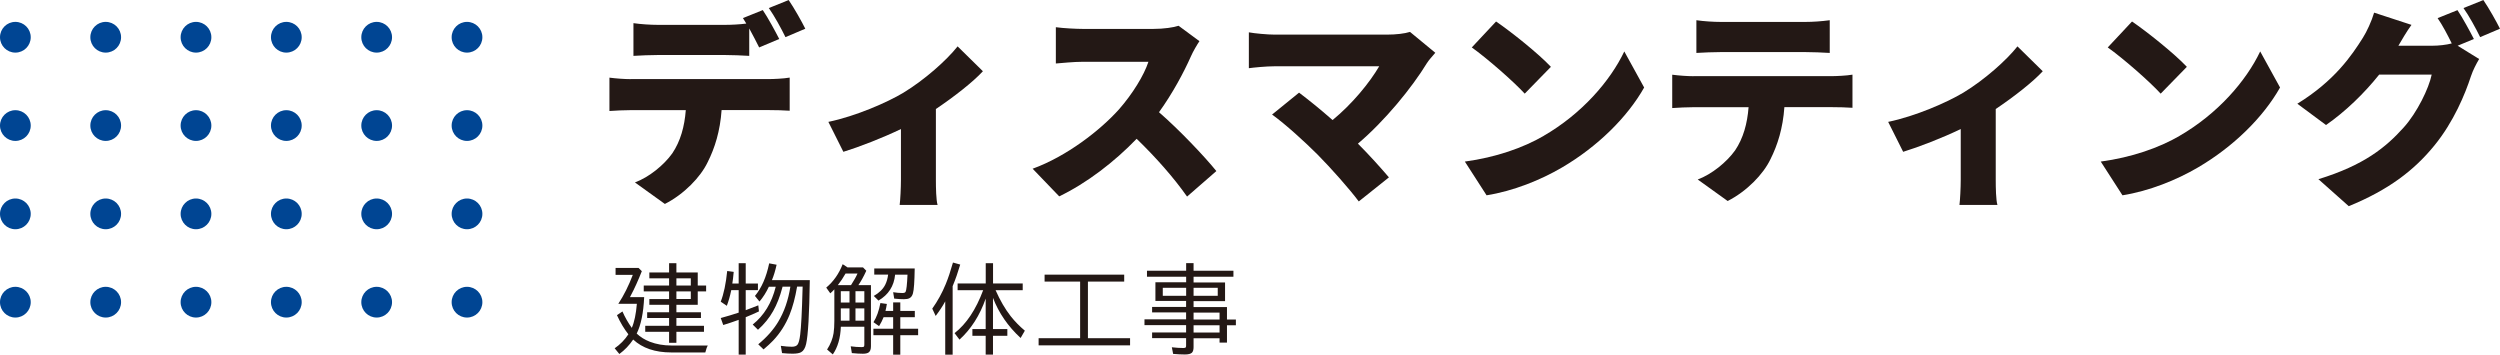
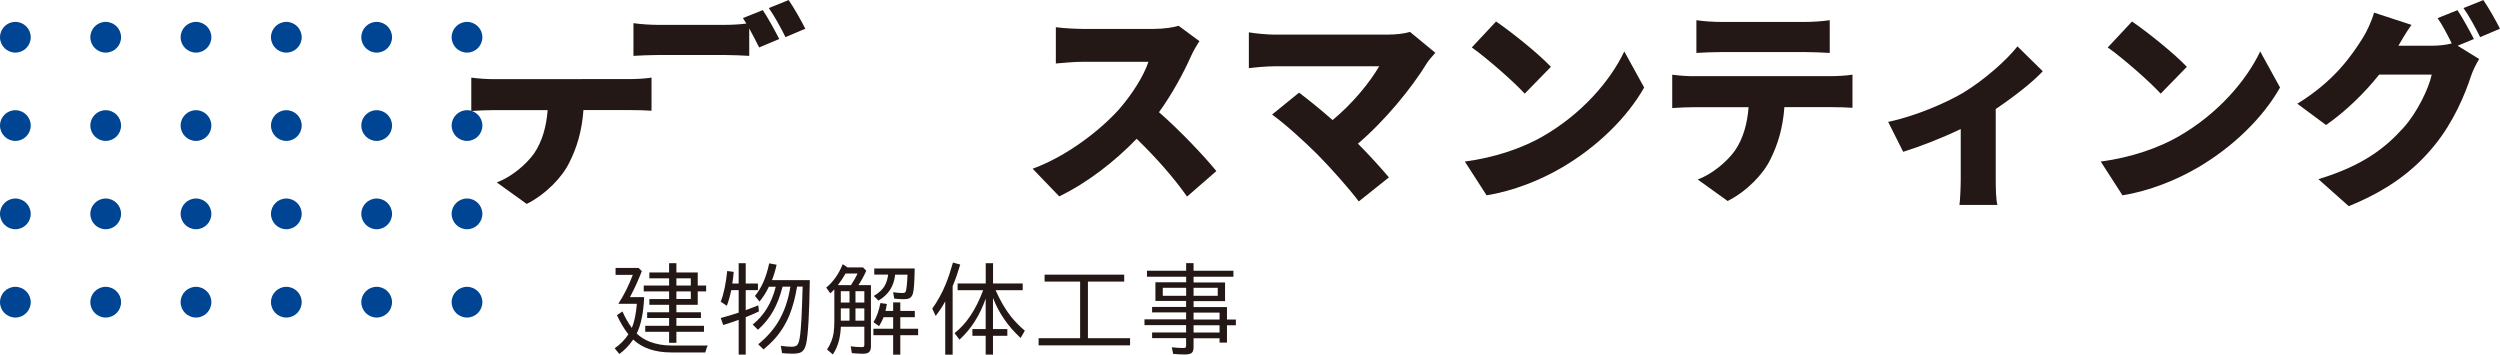
<svg xmlns="http://www.w3.org/2000/svg" id="_レイヤー_2" data-name="レイヤー 2" viewBox="0 0 468.51 66.46">
  <defs>
    <style>
      .cls-1 {
        fill: #231815;
      }

      .cls-2 {
        fill: #004593;
      }
    </style>
  </defs>
  <g id="_レイヤー_1-2" data-name="レイヤー 1">
    <g>
-       <path class="cls-1" d="M118.19,14.82h25.89c.83,0,2.81-.08,3.91-.28v6.21c-1.07-.08-2.73-.12-3.91-.12h-8.85c-.28,3.95-1.26,7.08-2.61,9.76-1.34,2.81-4.43,6.01-8.02,7.83l-5.61-4.03c2.65-.99,5.42-3.24,7-5.45,1.54-2.29,2.29-5.02,2.53-8.1h-10.32c-1.15,0-2.89.08-3.99.16v-6.25c1.23.16,2.77.28,3.99.28ZM146.02,7.31l-3.75,1.58c-.51-1.03-1.19-2.33-1.86-3.56v5.14c-1.46-.08-3.08-.16-4.58-.16h-12.53c-1.38,0-3.28.08-4.59.16v-6.13c1.34.2,3.24.32,4.59.32h12.53c1.3,0,2.73-.08,4.03-.24-.2-.36-.43-.71-.63-1.03l3.72-1.5c.99,1.46,2.37,4.03,3.08,5.41ZM150.92,5.38l-3.72,1.58c-.79-1.62-2.06-3.95-3.12-5.45l3.72-1.5c1.03,1.5,2.45,4.03,3.12,5.38Z" />
-       <path class="cls-1" d="M169.34,17.35c3.91-2.37,8.06-6.05,10.12-8.66l4.74,4.66c-1.86,2.02-5.34,4.74-8.81,7.08v13.24c0,1.5.04,3.87.32,4.74h-7.11c.12-.87.24-3.24.24-4.74v-9.49c-3.52,1.7-7.83,3.36-10.79,4.27l-2.81-5.61c5.14-1.07,11.03-3.64,14.11-5.49Z" />
+       <path class="cls-1" d="M118.19,14.82c.83,0,2.81-.08,3.91-.28v6.21c-1.07-.08-2.73-.12-3.91-.12h-8.85c-.28,3.95-1.26,7.08-2.61,9.76-1.34,2.81-4.43,6.01-8.02,7.83l-5.61-4.03c2.65-.99,5.42-3.24,7-5.45,1.54-2.29,2.29-5.02,2.53-8.1h-10.32c-1.15,0-2.89.08-3.99.16v-6.25c1.23.16,2.77.28,3.99.28ZM146.02,7.31l-3.75,1.58c-.51-1.03-1.19-2.33-1.86-3.56v5.14c-1.46-.08-3.08-.16-4.58-.16h-12.53c-1.38,0-3.28.08-4.59.16v-6.13c1.34.2,3.24.32,4.59.32h12.53c1.3,0,2.73-.08,4.03-.24-.2-.36-.43-.71-.63-1.03l3.72-1.5c.99,1.46,2.37,4.03,3.08,5.41ZM150.92,5.38l-3.72,1.58c-.79-1.62-2.06-3.95-3.12-5.45l3.72-1.5c1.03,1.5,2.45,4.03,3.12,5.38Z" />
      <path class="cls-1" d="M223.17,10.59c-1.3,2.93-3.4,6.88-5.97,10.44,3.83,3.32,8.58,8.34,10.75,11.03l-5.49,4.78c-2.53-3.6-5.89-7.39-9.45-10.83-4.15,4.31-9.33,8.3-14.51,10.79l-4.98-5.18c6.4-2.33,12.65-7.19,16.17-11.11,2.57-2.93,4.7-6.4,5.53-8.93h-12.29c-1.78,0-3.95.24-5.06.32v-6.8c1.38.2,3.91.32,5.06.32h13.2c1.98,0,3.83-.28,4.74-.59l3.91,2.89c-.36.51-1.19,1.9-1.62,2.89Z" />
      <path class="cls-1" d="M267.44,11.78c-2.81,4.62-7.91,10.87-12.96,15.14,2.13,2.13,4.27,4.51,5.81,6.32l-5.65,4.51c-1.74-2.33-5.14-6.17-7.75-8.81-2.29-2.29-6.01-5.69-8.5-7.47l5.06-4.11c1.66,1.26,3.95,3.08,6.28,5.14,3.75-3.08,6.96-7.04,8.74-10.08h-19.57c-1.62,0-3.99.24-4.86.36v-6.72c1.03.2,3.52.43,4.86.43h20.99c1.78,0,3.36-.2,4.35-.51l4.74,3.91c-.63.75-1.19,1.34-1.54,1.9Z" />
      <path class="cls-1" d="M289.3,25.45c7.11-4.11,12.45-10.24,15.1-15.81l3.72,6.76c-3.16,5.61-8.78,11.11-15.38,14.98-4.03,2.37-9.17,4.43-14.15,5.22l-4.07-6.32c5.81-.79,10.91-2.57,14.78-4.82ZM290.64,12.53l-4.9,5.02c-2.1-2.29-7.08-6.64-9.92-8.66l4.55-4.86c2.73,1.86,7.91,5.97,10.28,8.5Z" />
      <path class="cls-1" d="M317.36,14.27h25.89c.83,0,2.81-.08,3.91-.28v6.21c-1.07-.08-2.73-.12-3.91-.12h-8.85c-.28,3.95-1.26,7.07-2.61,9.76-1.34,2.81-4.43,6.01-8.02,7.83l-5.61-4.03c2.65-.99,5.41-3.24,7-5.45,1.54-2.29,2.29-5.02,2.53-8.1h-10.32c-1.15,0-2.89.08-3.99.16v-6.25c1.23.16,2.77.28,3.99.28ZM322.5,4.11h15.81c1.46,0,3.12-.12,4.59-.32v6.13c-1.46-.08-3.08-.16-4.59-.16h-15.81c-1.38,0-3.28.08-4.59.16V3.79c1.34.2,3.24.32,4.59.32Z" />
      <path class="cls-1" d="M367.96,17.35c3.91-2.37,8.06-6.05,10.12-8.66l4.74,4.66c-1.86,2.02-5.34,4.74-8.81,7.08v13.24c0,1.5.04,3.87.32,4.74h-7.12c.12-.87.24-3.24.24-4.74v-9.49c-3.52,1.7-7.83,3.36-10.79,4.27l-2.81-5.61c5.14-1.07,11.03-3.64,14.11-5.49Z" />
      <path class="cls-1" d="M408.47,25.45c7.11-4.11,12.45-10.24,15.1-15.81l3.72,6.76c-3.16,5.61-8.77,11.11-15.38,14.98-4.03,2.37-9.17,4.43-14.15,5.22l-4.07-6.32c5.81-.79,10.91-2.57,14.78-4.82ZM409.82,12.53l-4.9,5.02c-2.09-2.29-7.07-6.64-9.92-8.66l4.55-4.86c2.73,1.86,7.9,5.97,10.28,8.5Z" />
      <path class="cls-1" d="M463.61,7.31l-3.04,1.26,4.03,2.49c-.51.87-1.15,2.06-1.54,3.24-1.07,3.28-3.2,8.5-6.84,12.96-3.83,4.7-8.62,8.34-16.05,11.38l-5.69-5.06c8.54-2.61,12.65-5.97,16.01-9.72,2.49-2.77,4.7-7.31,5.22-9.88h-9.84c-2.81,3.52-6.32,6.92-9.96,9.45l-5.38-3.99c7-4.31,10.2-9.05,12.29-12.37.71-1.11,1.66-3.16,2.1-4.7l7,2.29c-.91,1.26-1.86,2.89-2.45,3.91h6.36c1.19,0,2.61-.16,3.64-.43-.75-1.54-1.74-3.44-2.65-4.74l3.72-1.5c.99,1.46,2.37,4.03,3.08,5.41ZM468.51,5.38l-3.72,1.58c-.79-1.62-2.06-3.95-3.12-5.45l3.72-1.5c1.03,1.5,2.45,4.03,3.12,5.38Z" />
    </g>
    <g>
      <path class="cls-1" d="M120.72,55.67c-.13,2.96-.6,5.24-1.4,6.84.66.64,1.49,1.15,2.48,1.54,1.2.46,2.55.7,4.05.7h6.8c-.16.25-.32.68-.47,1.3h-6.37c-3.04,0-5.42-.81-7.15-2.42-.73,1.08-1.59,1.98-2.59,2.71l-.88-1.07c1.03-.71,1.89-1.58,2.57-2.62-.8-1.02-1.52-2.22-2.14-3.59l1.03-.69c.46,1.06,1.04,2.08,1.75,3.08.48-1.1.79-2.61.95-4.51h-3.48c1.05-1.6,1.95-3.41,2.72-5.43h-3.23v-1.3h4.3l.62.61c-.68,1.72-1.37,3.26-2.1,4.62l-.12.24h2.65ZM126.76,57.12v1.4h4.6v1.08h-4.6v1.46h5.17v1.12h-5.17v2.06h-1.37v-2.06h-4.47v-1.12h4.47v-1.46h-4.11v-1.08h4.11v-1.4h-3.7v-1.08h3.7v-1.43h-4.75v-1.1h4.75v-1.35h-3.7v-1.1h3.7v-1.74h1.37v1.74h4v2.45h1.57v1.1h-1.57v2.51h-4ZM126.76,53.51h2.7v-1.35h-2.7v1.35ZM126.76,56.04h2.7v-1.43h-2.7v1.43Z" />
      <path class="cls-1" d="M137.25,53.13h1.18v-3.8h1.32v3.8h2.29v1.24h-2.29v3.76c.88-.32,1.67-.63,2.36-.91l.12,1.14c-.8.38-1.58.72-2.33,1.02-.06.02-.11.04-.15.06v7.01h-1.32v-6.51l-.19.07c-.88.32-1.78.62-2.7.9l-.47-1.31c1.19-.32,2.3-.66,3.36-1.01v-4.22h-1.39c-.22,1.09-.5,2.07-.83,2.94l-1.14-.77c.57-1.47.97-3.39,1.21-5.75l1.22.16c-.09.96-.17,1.69-.26,2.18ZM148.13,53.72h-1.48l-.04.19c-.44,1.67-1.01,3.13-1.72,4.39-.71,1.27-1.66,2.44-2.84,3.5l-.99-.98c2.13-1.69,3.56-4.05,4.32-7.09h-1.29c-.49,1.05-1.07,1.97-1.76,2.78l-.85-1.05c1.24-1.49,2.13-3.52,2.67-6.11l1.39.26c-.24,1.1-.53,2.06-.88,2.89h7.1c-.09,6.38-.32,10.37-.69,11.96-.18.79-.49,1.3-.95,1.55-.34.18-.86.27-1.56.27-.59,0-1.25-.03-2-.11l-.23-1.36c.81.11,1.5.17,2.06.17.53,0,.89-.14,1.08-.41.21-.28.37-.9.49-1.85.18-1.44.33-4.25.44-8.42l.02-.59h-1.04c-.35,2.06-.82,3.82-1.41,5.28-.74,1.83-1.77,3.45-3.1,4.85-.46.48-1.05,1.03-1.78,1.64l-.99-.96c1.59-1.31,2.82-2.7,3.72-4.18,1.15-1.9,1.91-4.1,2.3-6.62Z" />
      <path class="cls-1" d="M160.85,53.44h2.37v11.45c0,.56-.14.94-.42,1.15-.22.16-.58.25-1.08.25-.59,0-1.29-.04-2.08-.12l-.21-1.27c.72.1,1.4.15,2.04.15.25,0,.4-.04.45-.12.04-.07.06-.19.06-.39v-3.31h-4.4c-.08,2.14-.59,3.87-1.51,5.19l-1.07-.92c.66-1.02,1.06-2.05,1.22-3.08.09-.63.14-1.38.14-2.25v-5.94l-.08.08c-.19.21-.41.43-.68.66l-.76-1.07c1.36-1.14,2.38-2.6,3.08-4.39l.91.6h2.9l.62.63c-.5,1.09-1,1.99-1.49,2.7ZM159.48,53.44c.56-.87.97-1.6,1.22-2.18h-2.24c-.43.76-.91,1.49-1.45,2.18h2.47ZM159.2,54.57h-1.63v2.13h1.63v-2.13ZM159.2,57.79h-1.63v2.31h1.63v-2.31ZM160.32,54.57v2.13h1.66v-2.13h-1.66ZM160.32,57.79v2.31h1.66v-2.31h-1.66ZM167.38,58.27v-1.6h1.34v1.6h2.72v1.17h-2.72v2.17h3.34v1.21h-3.34v3.65h-1.34v-3.65h-3.7v-1.21h3.7v-2.17h-1.79c-.22.56-.5,1.12-.85,1.68l-1.05-.74c.59-.92,1.02-2.12,1.3-3.59l1.21.17c-.08.49-.16.93-.26,1.31h1.43ZM167.75,51.46c-.21,2.16-1.25,3.78-3.12,4.87l-.88-.87c1.02-.58,1.73-1.28,2.14-2.09.28-.55.46-1.19.55-1.91h-2.6v-1.15h7.58c-.04,2.44-.14,4-.33,4.66-.12.45-.34.75-.67.92-.23.12-.57.18-1.01.18-.52,0-1.13-.03-1.83-.11l-.2-1.2c.63.1,1.2.15,1.73.15.32,0,.52-.07.6-.22.16-.3.28-1.37.36-3.22h-2.31Z" />
      <path class="cls-1" d="M178.53,53.6v12.87h-1.39v-9.99c-.48.88-1.08,1.79-1.79,2.73l-.64-1.37c1-1.41,1.85-2.94,2.53-4.61.46-1.12.91-2.47,1.35-4.03l1.36.38c-.42,1.43-.89,2.77-1.41,4.02ZM186.57,54.37c.85,1.93,1.8,3.56,2.85,4.9.77.97,1.65,1.87,2.64,2.7l-.79,1.37c-2.38-2.19-4.1-4.7-5.18-7.52v5.85h2.69v1.26h-2.69v3.53h-1.37v-3.53h-2.49v-1.26h2.49v-5.71c-1.1,3.15-2.73,5.71-4.91,7.69l-.92-1.22c2.21-1.72,4-4.4,5.36-8.05h-4.79v-1.26h5.27v-3.79h1.37v3.79h5.56v1.26h-5.08Z" />
      <path class="cls-1" d="M203.88,52.77v10.61h7.9v1.34h-17.14v-1.34h7.78v-10.61h-6.66v-1.3h14.92v1.3h-6.8Z" />
      <path class="cls-1" d="M222.29,52.93v-1.07h-7.34v-1.12h7.34v-1.43h1.39v1.43h7.47v1.12h-7.47v1.07h5.9v3.5h-5.9v1.12h6.26v2.33h1.67v1.08h-1.67v3.24h-1.39v-.81h-4.87v1.67c0,.48-.1.82-.3,1.03-.23.23-.68.34-1.34.34s-1.41-.04-2.19-.11l-.24-1.24c.79.09,1.52.14,2.19.14.24,0,.39-.06.44-.17.03-.07.04-.18.04-.32v-1.36h-6.37v-1.07h6.37v-1.37h-7.8v-1.08h7.8v-1.3h-6.37v-1.03h6.37v-1.12h-5.75v-3.5h5.75ZM222.29,53.93h-4.38v1.51h4.38v-1.51ZM223.68,53.93v1.51h4.53v-1.51h-4.53ZM223.68,59.88h4.87v-1.3h-4.87v1.3ZM223.68,62.32h4.87v-1.37h-4.87v1.37Z" />
    </g>
    <g>
      <circle class="cls-2" cx="2.88" cy="6.98" r="2.88" />
      <circle class="cls-2" cx="2.88" cy="23.53" r="2.88" />
      <circle class="cls-2" cx="2.88" cy="40.08" r="2.88" />
      <circle class="cls-2" cx="2.88" cy="56.63" r="2.88" />
      <circle class="cls-2" cx="19.81" cy="6.98" r="2.88" />
      <circle class="cls-2" cx="19.81" cy="23.53" r="2.88" />
      <circle class="cls-2" cx="19.81" cy="40.08" r="2.88" />
      <circle class="cls-2" cx="19.81" cy="56.63" r="2.88" />
      <circle class="cls-2" cx="36.73" cy="6.98" r="2.88" />
      <circle class="cls-2" cx="36.73" cy="23.53" r="2.88" />
      <circle class="cls-2" cx="36.73" cy="40.08" r="2.88" />
      <circle class="cls-2" cx="36.73" cy="56.63" r="2.88" />
      <circle class="cls-2" cx="53.66" cy="6.98" r="2.88" />
      <circle class="cls-2" cx="53.66" cy="23.53" r="2.88" />
      <circle class="cls-2" cx="53.66" cy="40.08" r="2.88" />
      <circle class="cls-2" cx="53.66" cy="56.63" r="2.88" />
      <circle class="cls-2" cx="70.59" cy="6.98" r="2.88" />
      <circle class="cls-2" cx="70.59" cy="23.53" r="2.88" />
      <circle class="cls-2" cx="70.59" cy="40.08" r="2.88" />
      <circle class="cls-2" cx="70.59" cy="56.63" r="2.88" />
      <circle class="cls-2" cx="87.52" cy="6.98" r="2.88" />
      <circle class="cls-2" cx="87.52" cy="23.53" r="2.88" />
      <circle class="cls-2" cx="87.52" cy="40.08" r="2.88" />
      <circle class="cls-2" cx="87.52" cy="56.63" r="2.88" />
    </g>
  </g>
</svg>